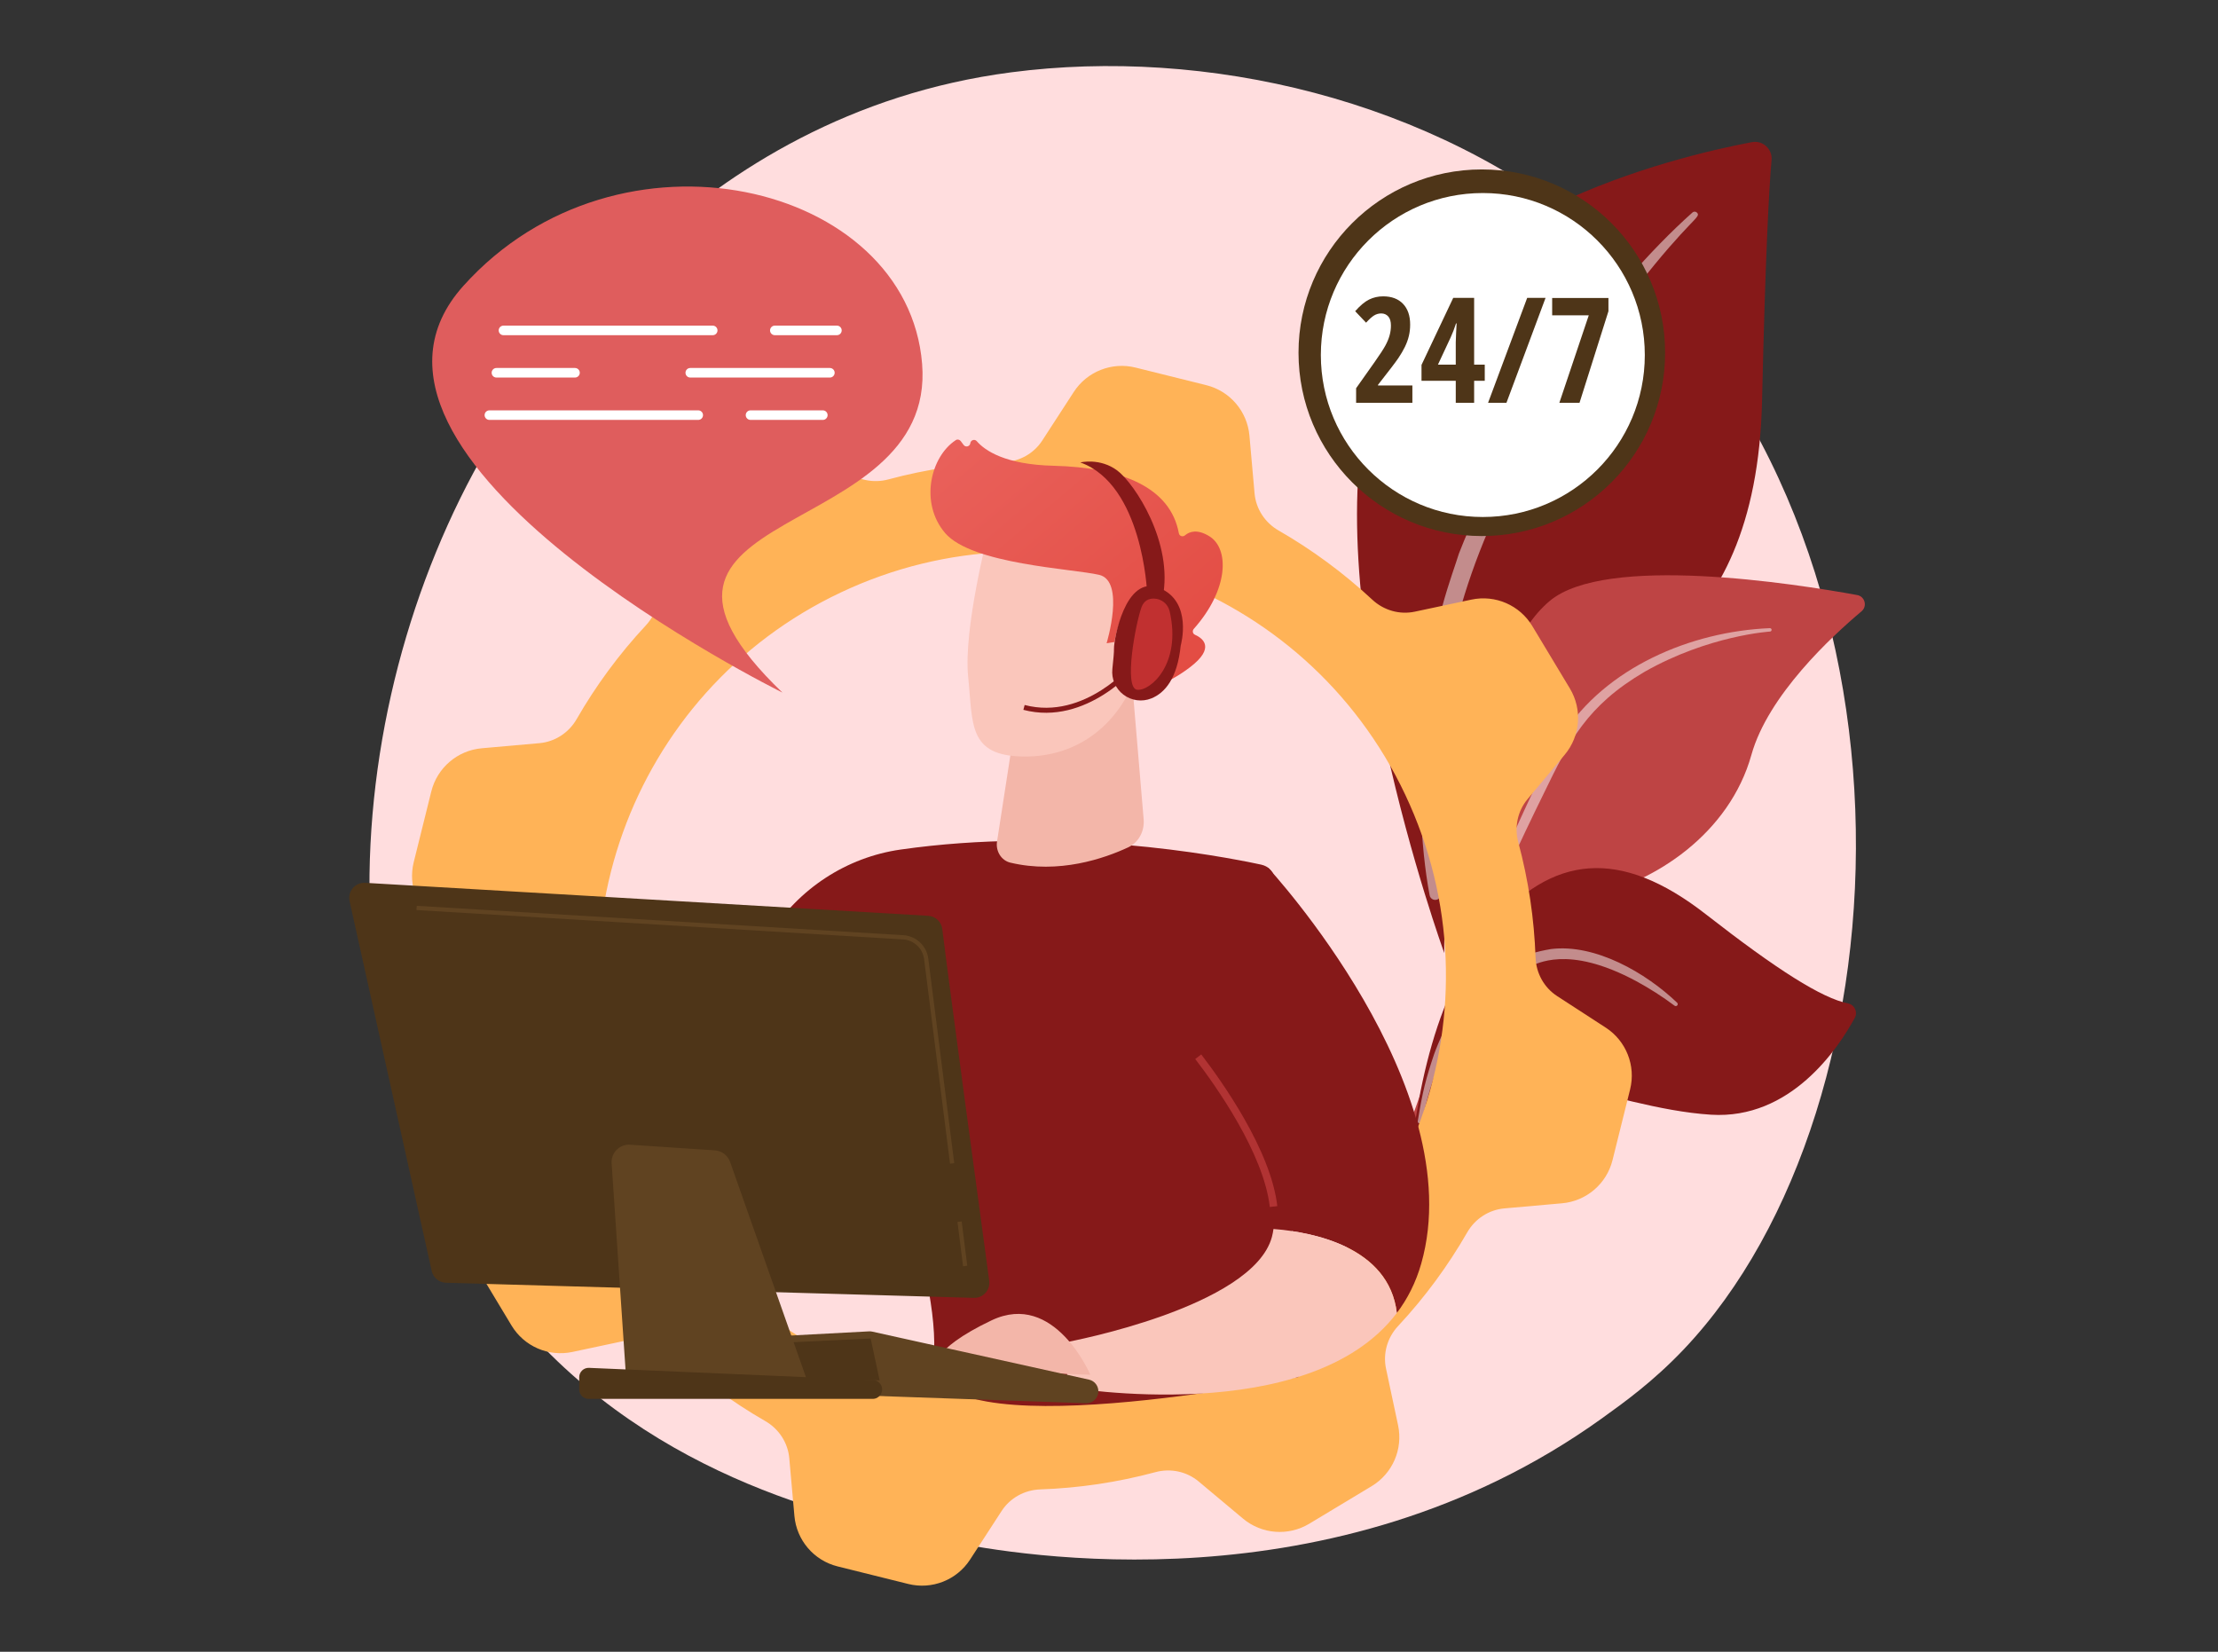
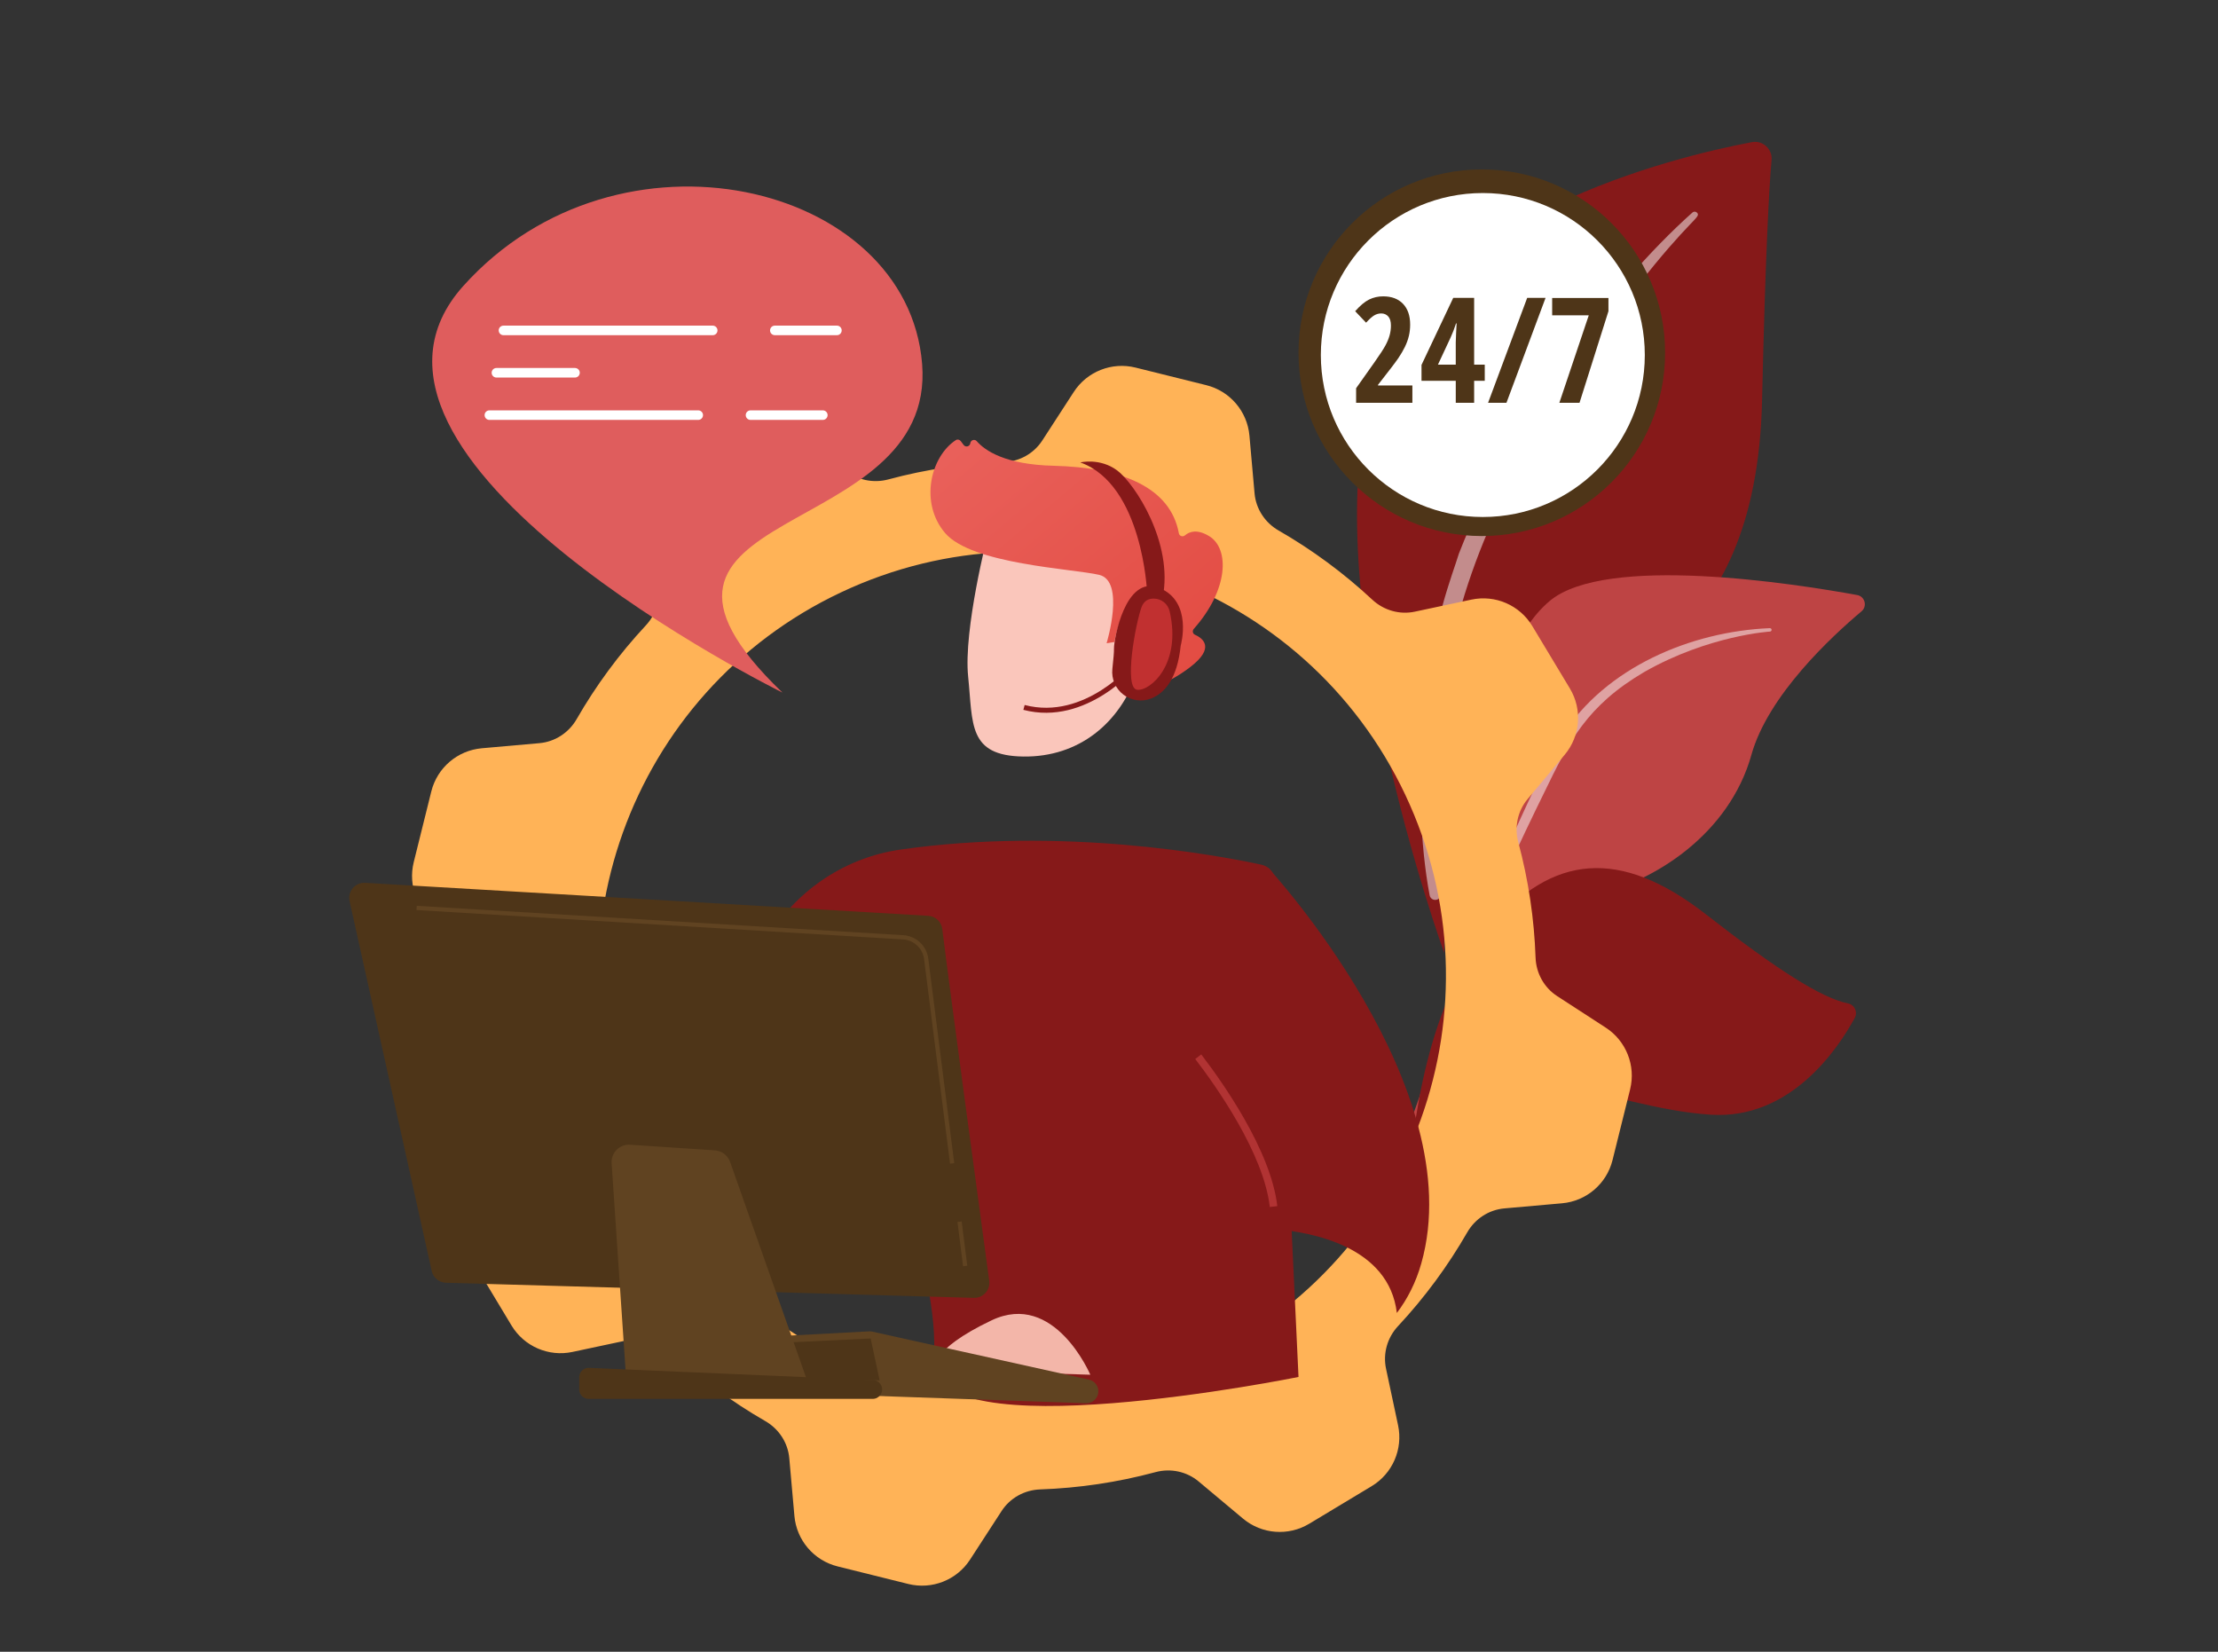
<svg xmlns="http://www.w3.org/2000/svg" width="235" height="175" viewBox="0 0 235 175" fill="none">
  <rect x="0" y="0" width="235" height="175" fill="#333333" stroke="none" />
  <mask id="mask0_113:23" style="mask-type:alpha" maskUnits="userSpaceOnUse" x="0" y="0" width="235" height="175">
    <rect width="235" height="175" fill="#C4C4C4" />
  </mask>
  <g mask="url(#mask0_113:23)">
-     <path d="M178.383 142.977C175.149 146.381 172.089 148.577 169.671 150.312C141.252 170.703 107.624 164.759 100.477 163.307C89.924 161.164 69.524 157.02 54.775 139.676C32.462 113.435 35.936 72.094 53.244 44.804C56.41 39.813 73.133 12.107 107.123 7.664C127.693 4.975 151.672 10.398 169.036 24.946C205.485 55.484 202.891 117.176 178.383 142.977Z" fill="#FFDDDE" />
    <path d="M153.022 100.976C153.022 100.976 152.579 82.333 161.166 77.343C169.753 72.353 186.08 69.234 186.692 42.464C187.05 26.791 187.438 19.939 187.698 16.951C187.799 15.785 186.764 14.844 185.614 15.061C177.482 16.593 151.063 22.898 145.524 40.931C138.957 62.309 153.022 100.976 153.022 100.976Z" fill="#861919" />
    <path opacity="0.5" d="M179.324 22.509C170.397 30.471 160.074 44.562 154.573 58.652C153.867 60.974 151.801 65.912 150.904 74.687C150.102 82.005 150.501 89.738 151.472 94.857C151.534 95.181 151.846 95.393 152.169 95.332C152.726 95.226 152.652 94.628 152.647 94.647C151.537 85.901 151.997 75.015 154.54 65.194C157.788 53.134 165.033 41.441 172.527 31.525L173.298 30.548C179.104 23.092 180.327 23.037 179.784 22.518C179.655 22.395 179.455 22.394 179.324 22.509Z" fill="white" />
    <path d="M138.762 140.453C137.482 141.081 150.875 124.24 155.07 97.788C157.047 85.324 157.073 69.708 164.173 63.689C170.082 58.68 190.191 61.843 196.771 63.044C197.593 63.195 197.869 64.233 197.229 64.771C194.074 67.42 187.324 73.671 185.566 79.97C183.248 88.273 175.354 93.554 168.287 94.984C161.221 96.413 157.289 97.8 153.847 109.101C150.404 120.402 142.397 138.671 138.762 140.453Z" fill="#BE4444" />
    <path opacity="0.5" d="M187.516 66.552C179.122 66.904 170.111 70.733 165.538 77.916L165.107 78.602C164.11 80.209 158.46 91.634 155.323 101.104C155.284 101.222 155.348 101.35 155.466 101.389C155.667 101.455 155.767 101.235 155.748 101.254C157.934 95.904 161.074 89.121 163.574 84.048C166.256 78.513 168.133 74.764 174.249 71.174C181.057 67.307 187.562 66.909 187.542 66.913C187.642 66.903 187.713 66.814 187.704 66.715C187.694 66.619 187.61 66.549 187.516 66.552Z" fill="white" />
    <path d="M144.502 142.669C143.743 143.069 148.779 134.401 149.165 126.764C149.552 119.127 151.275 106.092 157.861 98.294C164.447 90.497 171.659 89.785 180.746 96.874C188.32 102.781 193.043 105.762 195.814 106.316C196.5 106.454 196.85 107.228 196.516 107.843C194.739 111.115 189.715 118.632 181.28 118.102C170.52 117.427 157.481 110.433 153.507 116.267C149.532 122.102 150.043 125.366 149.92 128.132C149.8 130.897 149.527 140.02 144.502 142.669Z" fill="#861919" />
-     <path opacity="0.5" d="M177.694 106.237C174.398 103.077 169.03 99.972 164.338 100.551C158.234 101.534 154.167 105.61 151.95 111.678C151.082 114.255 150.726 115.63 150.213 118.788C150.172 119.04 150.544 119.116 150.606 118.869C150.979 117.385 151.348 115.832 151.901 114.226C155.118 103.861 161.987 102.465 162.254 102.253C162.773 102.304 165.921 99.948 173.39 103.967C174.785 104.726 176.143 105.593 177.418 106.549L177.424 106.554C177.516 106.623 177.648 106.605 177.717 106.512C177.78 106.427 177.769 106.309 177.694 106.237Z" fill="white" />
    <path d="M50.216 133.822L54.196 140.435C55.529 142.65 58.121 143.775 60.65 143.237L66.644 141.961C68.265 141.616 69.941 142.102 71.153 143.232C74.203 146.075 77.539 148.525 81.082 150.562C82.521 151.389 83.481 152.85 83.627 154.503L84.169 160.613C84.397 163.188 86.234 165.335 88.744 165.959L96.234 167.821C98.744 168.444 101.372 167.407 102.78 165.238L106.119 160.093C107.022 158.7 108.554 157.859 110.213 157.801C114.298 157.66 118.393 157.057 122.419 155.973C124.019 155.541 125.727 155.897 126.999 156.961L131.698 160.895C133.68 162.554 136.497 162.773 138.713 161.44L145.326 157.46C147.541 156.126 148.666 153.535 148.128 151.006L146.852 145.012C146.507 143.391 146.993 141.714 148.122 140.502C150.966 137.452 153.415 134.116 155.453 130.573C156.28 129.134 157.74 128.175 159.394 128.028L165.504 127.487C168.08 127.258 170.227 125.421 170.85 122.912L172.712 115.421C173.336 112.912 172.298 110.284 170.13 108.876L164.984 105.536C163.592 104.633 162.75 103.101 162.694 101.442C162.552 97.358 161.949 93.263 160.865 89.237C160.434 87.637 160.79 85.928 161.853 84.658L165.787 79.959C167.446 77.976 167.666 75.159 166.332 72.944L162.351 66.331C161.018 64.116 158.426 62.99 155.898 63.529L149.904 64.805C148.283 65.15 146.607 64.664 145.395 63.534C142.345 60.69 139.009 58.241 135.465 56.204C134.027 55.376 133.067 53.916 132.921 52.263L132.379 46.153C132.151 43.577 130.313 41.431 127.804 40.807L120.314 38.945C117.804 38.321 115.176 39.358 113.768 41.527L110.429 46.673C109.525 48.065 107.994 48.907 106.335 48.964C102.25 49.105 98.155 49.708 94.129 50.792C92.529 51.224 90.82 50.868 89.549 49.804L84.85 45.87C82.868 44.211 80.051 43.992 77.835 45.325L71.222 49.305C69.007 50.639 67.881 53.23 68.42 55.759L69.696 61.753C70.041 63.374 69.555 65.051 68.425 66.263C65.582 69.313 63.132 72.649 61.095 76.192C60.267 77.63 58.807 78.59 57.154 78.737L51.044 79.278C48.468 79.507 46.321 81.344 45.697 83.853L43.836 91.344C43.212 93.852 44.249 96.481 46.418 97.888L51.564 101.228C52.956 102.131 53.797 103.663 53.855 105.322C53.996 109.407 54.599 113.501 55.684 117.528C56.115 119.128 55.759 120.837 54.695 122.107L50.761 126.806C49.102 128.79 48.883 131.607 50.216 133.822ZM67.65 122.55C57.065 100.114 66.672 73.346 89.107 62.76C111.543 52.175 138.311 61.782 148.896 84.217C159.482 106.653 149.875 133.421 127.44 144.006C105.004 154.592 78.236 144.985 67.65 122.55Z" fill="#FFB357" />
    <path d="M133.641 91.611C128.852 90.582 112.517 87.562 95.413 90.011C89.684 90.831 84.613 94.159 81.522 99.052C75.951 107.866 68.071 123.578 69.737 139.966L78.481 142.128C78.481 142.128 84.524 122.685 91.324 114.772C91.324 114.772 99.378 133.131 98.971 143.212C98.96 143.497 98.941 143.776 98.916 144.047C97.992 153.91 137.579 145.887 137.579 145.887L135.113 93.349C135.073 92.502 134.47 91.788 133.641 91.611Z" fill="#861919" />
-     <path d="M120.021 73.16L121.172 86.81C121.279 88.079 120.625 89.267 119.534 89.776C117.022 90.947 112.198 92.627 107.039 91.394C106.095 91.168 105.48 90.182 105.635 89.175L108.981 67.54L120.021 73.16Z" fill="#F3B6A9" />
    <path d="M104.66 56.618C104.66 56.618 102.062 66.703 102.577 71.697C103.092 76.69 102.538 80.072 108.421 80.154C114.303 80.236 118.668 76.616 120.492 71.268C120.492 71.268 123.371 63.017 121.956 60.053C120.54 57.089 104.66 56.618 104.66 56.618Z" fill="#FAC6BB" />
    <path d="M117.97 68.036L117.246 68.152C117.246 68.152 119.25 61.562 116.46 60.905C113.669 60.25 102.956 59.792 100.13 56.468C97.405 53.264 98.597 48.372 101.271 46.629C101.44 46.518 101.669 46.57 101.79 46.731L102.101 47.145C102.314 47.427 102.763 47.308 102.806 46.956C102.848 46.623 103.266 46.485 103.486 46.739C104.347 47.73 106.489 49.224 111.611 49.347C118.88 49.522 124.005 51.634 124.9 56.496C124.956 56.804 125.314 56.921 125.552 56.718C126.023 56.318 126.833 56.035 128.098 56.794C130.297 58.115 130.179 62.471 126.485 66.628C126.309 66.826 126.361 67.141 126.603 67.248C127.453 67.627 128.792 68.637 126.07 70.703C123.286 72.817 121.456 72.927 120.748 72.863C120.558 72.845 120.408 72.698 120.389 72.508L119.965 68.141C119.944 67.915 119.735 67.754 119.512 67.79L117.97 68.036Z" fill="url(#paint0_linear_113:23)" />
    <path d="M117.936 68.969C117.936 68.969 118.54 62.696 121.51 63.953C124.481 65.21 121.187 70.926 119.052 71.498L117.936 68.969Z" fill="url(#paint1_linear_113:23)" />
    <path d="M134.927 130.21C135.781 124.182 129.538 115.321 126.956 111.959C126.217 110.997 125.804 109.821 125.793 108.608C125.718 100.071 128.608 95.611 134.352 91.93C134.352 91.93 155.892 115.192 150.584 133.872C150.011 135.888 149.124 137.62 147.998 139.108C147.162 132.07 139.026 130.535 134.927 130.21Z" fill="#861919" />
    <path d="M134.538 127.879L135.332 127.788C134.658 121.876 129.471 114.578 127.272 111.715L126.638 112.202C128.797 115.013 133.887 122.166 134.538 127.879Z" fill="#B13333" />
-     <path d="M134.763 131.045C134.836 130.774 134.886 130.494 134.927 130.21C139.026 130.535 147.162 132.07 147.998 139.109C138.696 151.412 113.054 146.973 113.054 146.973V142.186C113.054 142.186 132.747 138.528 134.763 131.045Z" fill="#FAC6BB" />
    <path d="M115.52 145.652C115.52 145.652 111.734 136.718 105.063 139.887C98.391 143.056 98.916 145.129 98.916 145.129L115.52 145.652Z" fill="#F3B6A9" />
    <path d="M116.37 147.506C116.317 148.182 115.741 148.696 115.063 148.672L80.494 147.467C79.957 147.448 79.49 147.092 79.33 146.579L78.326 143.368C78.08 142.579 78.643 141.77 79.468 141.726L92.074 141.056C92.189 141.05 92.304 141.059 92.415 141.084L115.381 146.171C115.998 146.307 116.419 146.876 116.37 147.506Z" fill="#604321" />
    <path d="M93.198 146.244L92.247 141.812L79.298 142.43L80.15 146.107L93.198 146.244Z" fill="#4E3518" />
    <path d="M99.836 98.429C100.569 104.417 103.866 128.747 104.81 135.698C104.942 136.676 104.166 137.536 103.179 137.508L47.253 135.907C46.521 135.887 45.897 135.371 45.739 134.656L37.039 95.477C36.809 94.441 37.633 93.473 38.693 93.534L98.343 97.028C99.115 97.073 99.743 97.662 99.836 98.429Z" fill="#4E3518" />
    <path d="M77.356 123.106L85.622 146.566L66.402 146.973L64.802 123.246C64.727 122.133 65.65 121.209 66.764 121.283L75.74 121.879C76.475 121.928 77.111 122.41 77.356 123.106Z" fill="#604321" />
    <path d="M93.413 146.9C93.625 147.546 93.144 148.209 92.465 148.209H62.366C61.815 148.209 61.368 147.763 61.368 147.211V145.92C61.368 145.352 61.841 144.899 62.409 144.923L92.508 146.214C92.923 146.232 93.284 146.506 93.413 146.9Z" fill="#4E3518" />
    <path d="M108.428 75.208C115.167 76.974 120.432 70.635 120.484 70.571L120.073 70.235C120.023 70.296 114.969 76.373 108.563 74.694L108.428 75.208Z" fill="#861919" />
    <path d="M121.533 62.729C121.533 62.729 121.061 51.362 114.463 48.995C114.463 48.995 116.53 48.48 118.367 49.844C120.203 51.208 124.367 57.517 123.181 63.332C121.73 63.519 121.533 62.729 121.533 62.729Z" fill="#861919" />
    <path d="M122.811 62.281C126.429 63.73 125.098 68.397 125.098 68.397C124.738 71.894 123.419 73.419 121.981 73.997C120.998 74.392 119.879 74.241 119.035 73.602C118.191 72.962 117.744 71.927 117.857 70.874C117.96 69.923 118.043 69.016 118.031 68.687C118.003 67.888 119.195 60.831 122.811 62.281Z" fill="#861919" />
    <path d="M122.247 63.419C123.051 63.426 123.745 63.981 123.925 64.765C125.219 70.377 121.843 73.255 120.477 73.079C119.037 72.892 120.321 66.036 120.946 64.332C121.208 63.618 121.729 63.414 122.247 63.419Z" fill="#C13030" />
    <path d="M100.657 123.291L101.102 123.234L98.354 101.564C98.182 100.208 97.067 99.165 95.704 99.083L44.156 95.97L44.129 96.418L95.677 99.531C96.825 99.6 97.764 100.479 97.909 101.621L100.657 123.291Z" fill="#604321" />
    <path d="M101.892 129.412L101.447 129.468L102.038 134.16L102.483 134.104L101.892 129.412Z" fill="#604321" />
    <path d="M82.899 73.378C82.899 73.378 32.669 48.56 49.096 30.287C65.523 12.014 96.148 19.318 97.699 38.551C99.251 57.783 61.975 53.271 82.899 73.378Z" fill="#DF5D5D" />
    <path d="M52.838 35.007C52.838 35.287 53.064 35.514 53.344 35.514H75.513C75.792 35.514 76.019 35.287 76.019 35.007C76.019 34.727 75.793 34.5 75.513 34.5H53.344C53.064 34.5 52.838 34.727 52.838 35.007Z" fill="white" />
    <path d="M82.094 35.513H88.672C88.952 35.513 89.179 35.286 89.179 35.006C89.179 34.726 88.953 34.5 88.672 34.5H82.094C81.815 34.5 81.588 34.726 81.588 35.006C81.588 35.287 81.815 35.513 82.094 35.513Z" fill="white" />
    <path d="M52.091 39.494C52.091 39.774 52.318 40.001 52.598 40.001H60.922C61.201 40.001 61.428 39.774 61.428 39.494C61.428 39.214 61.202 38.988 60.922 38.988H52.598C52.318 38.988 52.091 39.215 52.091 39.494Z" fill="white" />
-     <path d="M72.629 39.494C72.629 39.774 72.856 40.001 73.135 40.001H87.926C88.206 40.001 88.433 39.774 88.433 39.494C88.433 39.214 88.206 38.988 87.926 38.988H73.135C72.856 38.988 72.629 39.215 72.629 39.494Z" fill="white" />
    <path d="M51.851 44.489H73.978C74.257 44.489 74.485 44.263 74.485 43.983C74.485 43.703 74.258 43.476 73.978 43.476H51.851C51.571 43.476 51.344 43.703 51.344 43.983C51.344 44.263 51.571 44.489 51.851 44.489Z" fill="white" />
    <path d="M79.519 44.489H87.179C87.458 44.489 87.686 44.263 87.686 43.983C87.686 43.703 87.459 43.476 87.179 43.476H79.519C79.239 43.476 79.012 43.703 79.012 43.983C79.012 44.263 79.239 44.489 79.519 44.489Z" fill="white" />
    <path d="M157 56.794C167.727 56.794 176.422 48.099 176.422 37.372C176.422 26.646 167.727 17.951 157 17.951C146.274 17.951 137.579 26.646 137.579 37.372C137.579 48.099 146.274 56.794 157 56.794Z" fill="#4E3518" />
    <path d="M157.107 54.776C166.586 54.776 174.269 47.092 174.269 37.614C174.269 28.136 166.586 20.452 157.107 20.452C147.629 20.452 139.945 28.136 139.945 37.614C139.945 47.092 147.629 54.776 157.107 54.776Z" fill="white" />
    <path d="M149.645 42.677H143.682V41.133L145.66 38.334C146.202 37.564 146.575 36.992 146.778 36.619C146.981 36.246 147.13 35.889 147.226 35.547C147.322 35.205 147.371 34.851 147.371 34.486C147.371 34.06 147.276 33.741 147.086 33.527C146.895 33.315 146.648 33.208 146.344 33.208C146.075 33.208 145.824 33.279 145.591 33.42C145.357 33.562 145.073 33.818 144.738 34.188L143.582 32.972C144.114 32.369 144.609 31.955 145.065 31.732C145.522 31.509 146.016 31.398 146.548 31.398C147.445 31.398 148.146 31.661 148.651 32.189C149.156 32.716 149.408 33.449 149.408 34.387C149.408 34.813 149.363 35.216 149.271 35.596C149.18 35.976 149.042 36.358 148.857 36.741C148.671 37.124 148.439 37.522 148.161 37.935C147.882 38.349 147.161 39.296 146 40.776V40.837H149.644V42.677H149.645Z" fill="#4E3518" />
    <path d="M157.312 40.342H156.187V42.677H154.24V40.342H150.611V38.661L153.973 31.557H156.187V38.631H157.312V40.342ZM154.239 38.631V36.288L154.277 35.254L154.33 34.265H154.269C154.092 34.818 153.899 35.317 153.692 35.763L152.353 38.631H154.239Z" fill="#4E3518" />
    <path d="M163.755 31.557L159.61 42.677H157.663L161.808 31.557H163.755Z" fill="#4E3518" />
    <path d="M165.215 42.677L168.333 33.405H164.454V31.572H170.417V32.972L167.352 42.677H165.215Z" fill="#4E3518" />
  </g>
  <defs>
    <linearGradient id="paint0_linear_113:23" x1="131.928" y1="77.517" x2="104.278" y2="44.934" gradientUnits="userSpaceOnUse">
      <stop stop-color="#E1473D" />
      <stop offset="1" stop-color="#E9605A" />
    </linearGradient>
    <linearGradient id="paint1_linear_113:23" x1="118.971" y1="67.37" x2="104.296" y2="63.528" gradientUnits="userSpaceOnUse">
      <stop stop-color="#FEBBBA" />
      <stop offset="1" stop-color="#FF928E" />
    </linearGradient>
  </defs>
</svg>